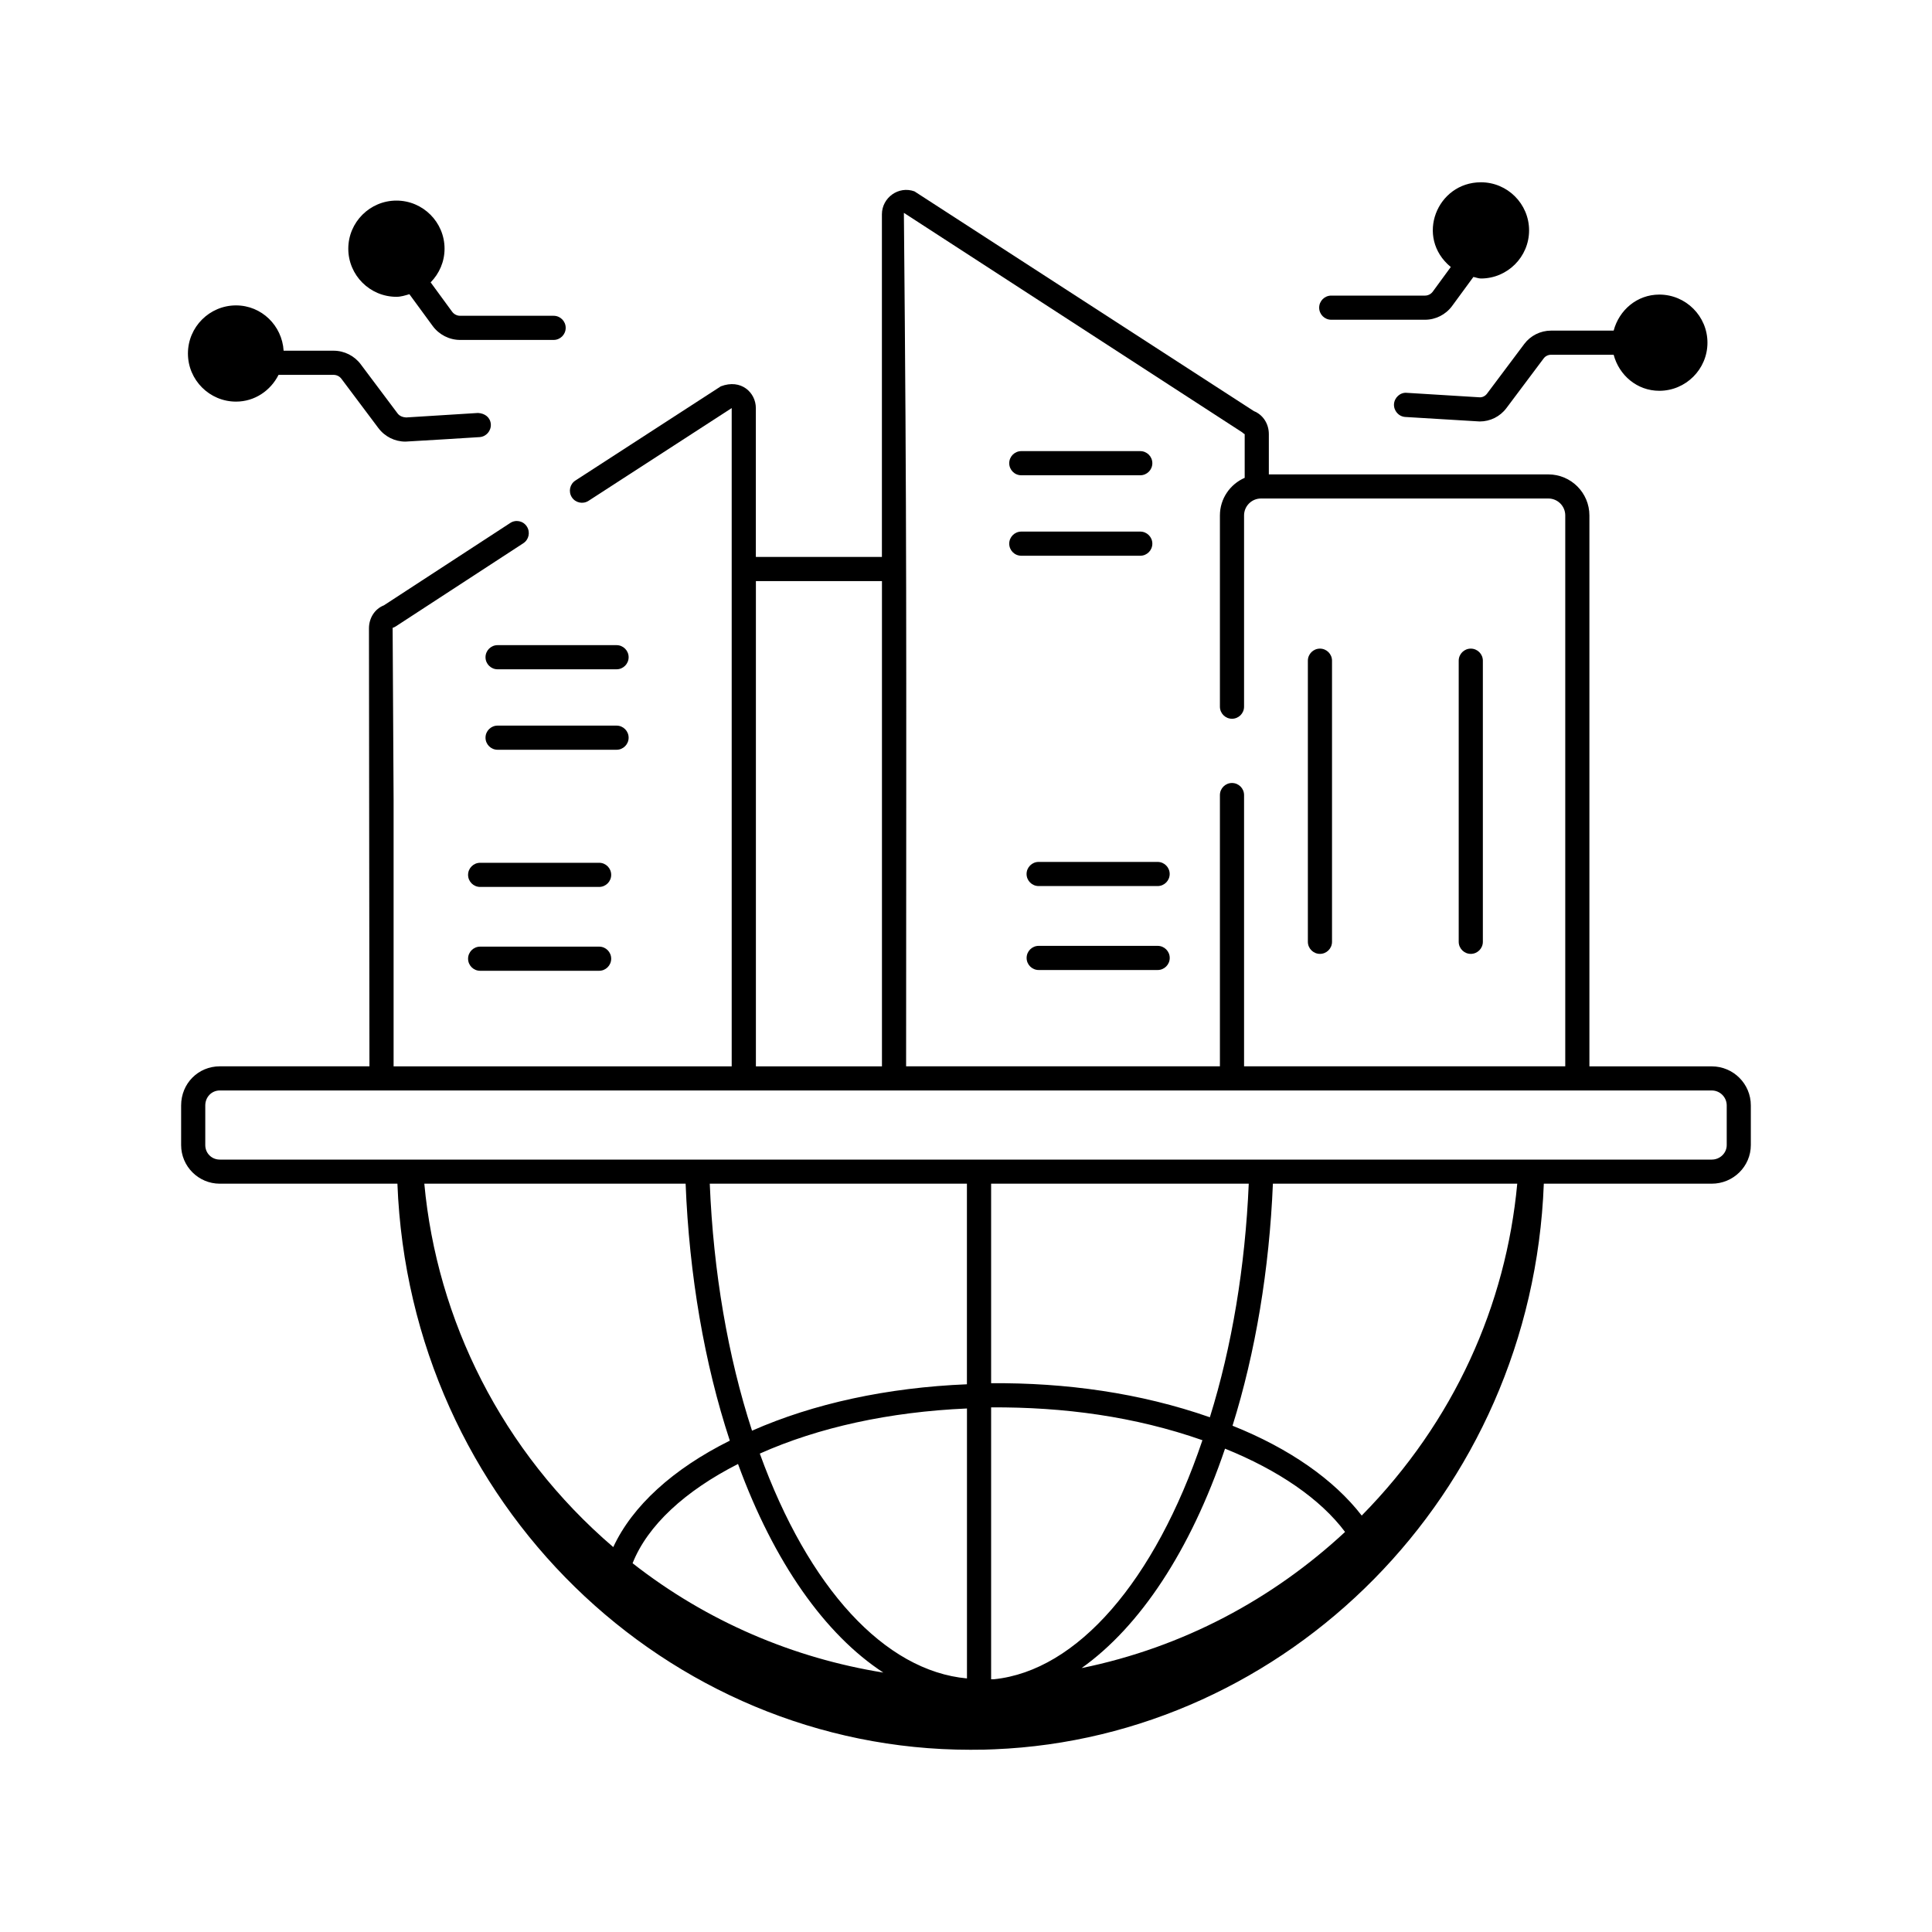
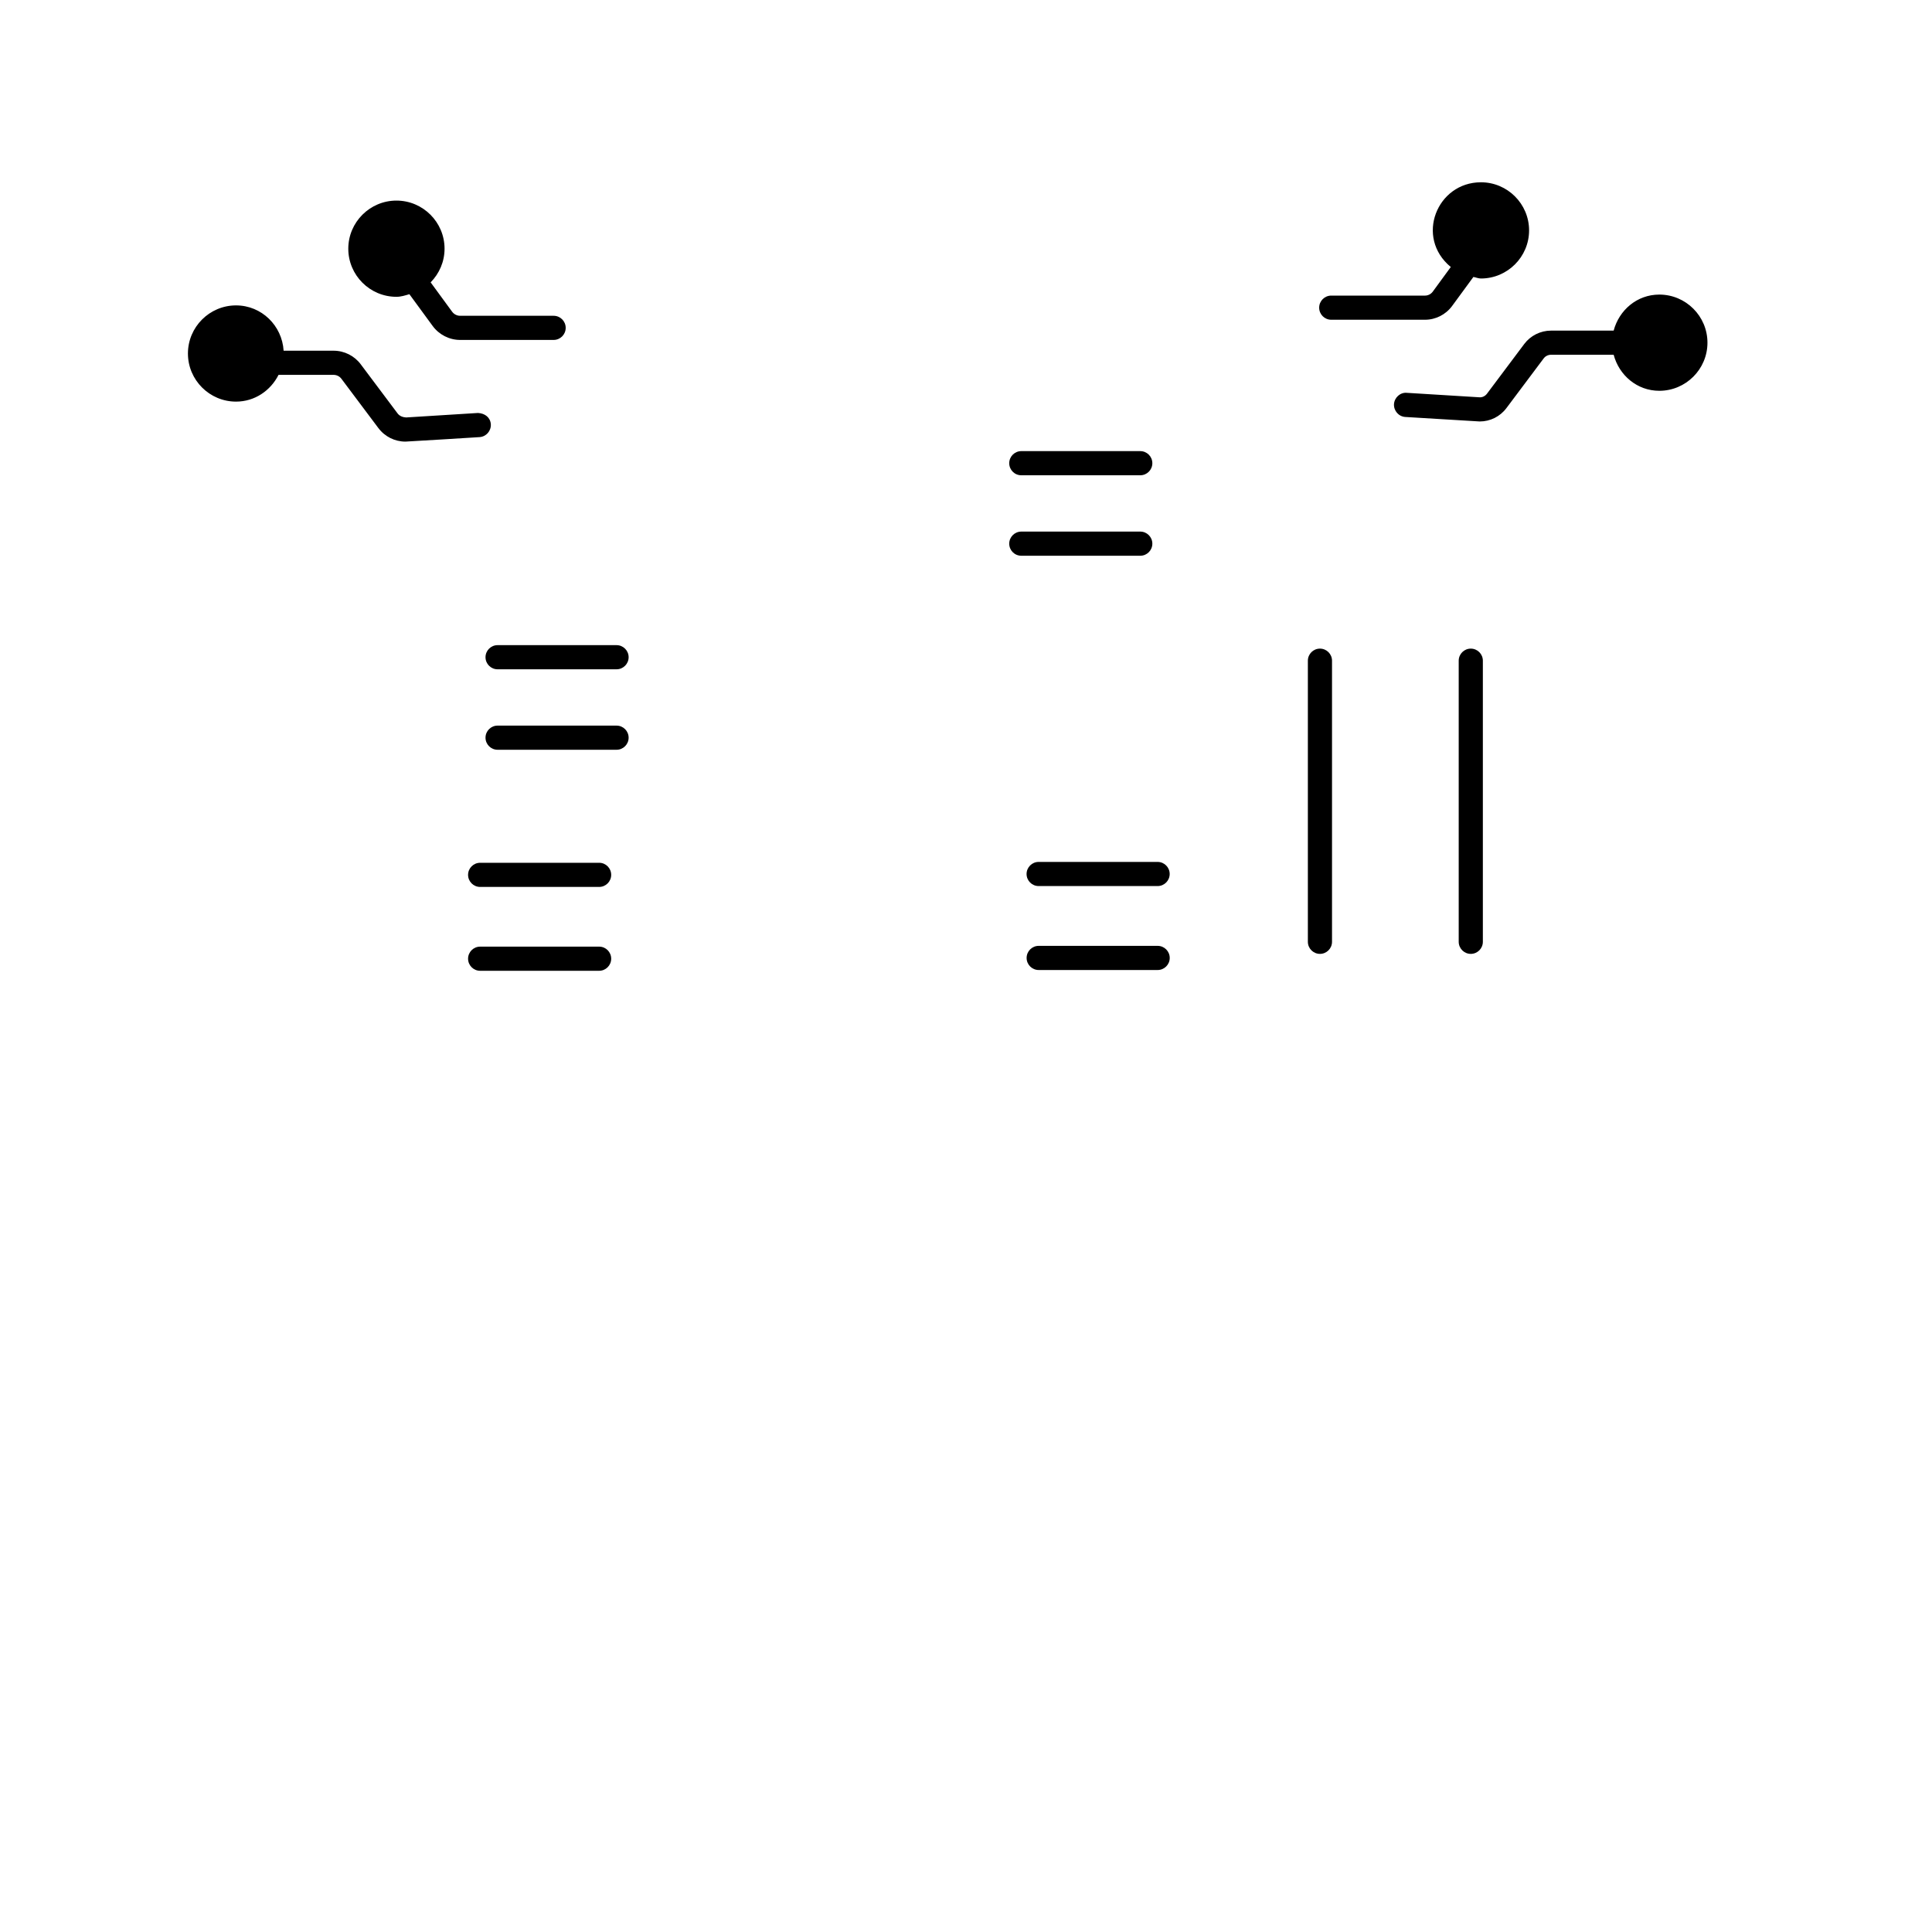
<svg xmlns="http://www.w3.org/2000/svg" enable-background="new 0 0 40 40" viewBox="0 0 40 40">
  <g>
-     <path d="M35.44,22.078h-2.533v-11.406c0-0.469-0.381-0.85-0.85-0.85h-5.787V8.988   c0-0.216-0.123-0.402-0.309-0.476l-7.028-4.55   c-0.331-0.12-0.674,0.132-0.674,0.475v7.094h-2.61V8.449   c0-0.321-0.306-0.612-0.726-0.45l-3.01,1.95   c-0.116,0.075-0.149,0.23-0.074,0.346c0.075,0.116,0.23,0.149,0.346,0.074   l2.964-1.92c0,3.217,0,10.213,0,13.629h-7v-5.52l-0.02-3.559   c0.023-0.007,0.046-0.018,0.066-0.031l2.64-1.721   c0.115-0.075,0.148-0.229,0.073-0.346s-0.23-0.15-0.346-0.072l-2.614,1.704   c-0.187,0.073-0.309,0.26-0.309,0.477l0.01,9.067H4.55   C4.102,22.078,3.75,22.433,3.75,22.887v0.82c0,0.441,0.359,0.8,0.8,0.8h3.678   c0.257,6.636,5.584,11.72,11.862,11.72c0.33,0,0.263-0.003,0.5-0.01   c6.032-0.248,11.129-5.245,11.373-11.71h3.476c0.447,0,0.81-0.358,0.81-0.8   V22.887C36.25,22.441,35.887,22.078,35.44,22.078z M25.714,8.948   c0.021,0.013,0.033,0.033,0.056,0.04v0.905   c-0.301,0.131-0.513,0.43-0.513,0.778v3.96c0,0.138,0.112,0.25,0.25,0.25   s0.25-0.112,0.25-0.25v-3.96c0-0.192,0.157-0.35,0.35-0.35h5.95   c0.193,0,0.35,0.157,0.35,0.35v11.406h-6.65v-5.616c0-0.138-0.112-0.25-0.25-0.25   s-0.25,0.112-0.25,0.25v5.616h-6.497c0.004-9.238,0.014-11.121-0.046-17.67   L25.714,8.948z M15.65,12.031h2.61v10.047h-2.61V12.031z M25.854,24.507   c-0.073,1.715-0.349,3.373-0.805,4.836c-1.449-0.507-2.99-0.717-4.529-0.705   v-4.131H25.854z M31.413,24.507c-0.233,2.505-1.299,4.92-3.22,6.871   c-0.573-0.742-1.499-1.391-2.675-1.86c0.475-1.516,0.762-3.236,0.836-5.011   H31.413z M22.393,34.536c1.208-0.859,2.254-2.432,2.97-4.543   c1.101,0.444,1.976,1.042,2.485,1.724C26.353,33.106,24.496,34.106,22.393,34.536   z M20.58,34.767h-0.06v-5.629c1.502-0.008,2.97,0.187,4.375,0.68   C23.908,32.74,22.3,34.59,20.58,34.767z M20.02,34.75   c-1.7-0.155-3.28-1.866-4.289-4.655c1.218-0.544,2.685-0.864,4.289-0.934   V34.75z M15.28,30.31c0.745,2.039,1.801,3.53,3.008,4.319   c-1.853-0.298-3.646-1.053-5.191-2.264C13.406,31.585,14.179,30.87,15.28,30.31   z M20.02,28.66c-1.653,0.068-3.177,0.399-4.45,0.961   c-0.5-1.536-0.801-3.29-0.875-5.114h5.324V28.66z M14.195,24.507   c0.075,1.896,0.389,3.723,0.915,5.32c-1.176,0.585-2.018,1.352-2.413,2.204   c-2.316-1.984-3.652-4.713-3.912-7.524H14.195z M35.75,23.708   c0,0.165-0.139,0.3-0.31,0.3c-6.704,0-23.313,0-30.89,0   c-0.168,0-0.3-0.132-0.3-0.3V22.887c0-0.174,0.132-0.31,0.3-0.31h30.89   c0.171,0,0.31,0.139,0.31,0.31V23.708z" />
    <path d="M12.765 13.357h-2.463c-.138 0-.25.112-.25.25s.112.25.25.25h2.463c.138 0 .25-.112.25-.25S12.903 13.357 12.765 13.357zM13.015 15.273c0-.138-.112-.25-.25-.25h-2.463c-.138 0-.25.112-.25.25s.112.25.25.25h2.463C12.903 15.523 13.015 15.411 13.015 15.273zM12.405 17.863H9.941c-.138 0-.25.112-.25.25s.112.25.25.25h2.463c.138 0 .25-.112.25-.25S12.543 17.863 12.405 17.863zM12.405 19.599H9.941c-.138 0-.25.112-.25.25s.112.25.25.25h2.463c.138 0 .25-.112.25-.25S12.543 19.599 12.405 19.599zM21.145 9.84h2.463c.138 0 .25-.112.25-.25s-.112-.25-.25-.25h-2.463c-.138 0-.25.112-.25.25S21.006 9.84 21.145 9.84zM21.145 11.506h2.463c.138 0 .25-.112.25-.25s-.112-.25-.25-.25h-2.463c-.138 0-.25.112-.25.25S21.006 11.506 21.145 11.506zM21.254 18.095c0 .138.112.25.25.25h2.463c.138 0 .25-.112.25-.25s-.112-.25-.25-.25h-2.463C21.366 17.845 21.254 17.958 21.254 18.095zM23.968 19.583h-2.463c-.138 0-.25.112-.25.25s.112.25.25.25h2.463c.138 0 .25-.112.25-.25S24.106 19.583 23.968 19.583zM27.328 19.749c.138 0 .25-.112.25-.25v-5.82c0-.138-.112-.25-.25-.25s-.25.112-.25.25v5.82C27.078 19.636 27.19 19.749 27.328 19.749zM30.451 19.749c.138 0 .25-.112.25-.25v-5.82c0-.138-.112-.25-.25-.25s-.25.112-.25.25v5.82C30.201 19.636 30.313 19.749 30.451 19.749zM11.462 6.538H9.526c-.064 0-.126-.031-.165-.084L8.916 5.846c.177-.18.288-.426.288-.697 0-.549-.447-.996-.996-.996s-.997.447-.997.996.447.996.997.996c.095 0 .181-.029.268-.054l.482.658C9.09 6.929 9.303 7.038 9.526 7.038h1.936c.138 0 .25-.112.25-.25S11.601 6.538 11.462 6.538zM8.408 8.643C8.342 8.639 8.274 8.616 8.232 8.56l-.762-1.016C7.339 7.367 7.128 7.261 6.907 7.261H5.872C5.84 6.741 5.416 6.323 4.887 6.323c-.549 0-.996.447-.996.996S4.338 8.315 4.887 8.315c.388 0 .716-.229.88-.554h1.139c.064 0 .125.03.164.083l.762 1.016c.134.18.342.283.562.283.046 0 1.488-.09 1.534-.093.138-.009.242-.128.234-.266-.009-.138-.118-.226-.265-.234L8.408 8.643zM29.504 6.12H27.562c-.138 0-.25.112-.25.25s.112.25.25.25h1.941c.219 0 .428-.105.56-.283l.442-.603c.053.009.101.032.156.032.549 0 .997-.447.997-.996s-.447-.996-.997-.996c-.911 0-1.369 1.141-.624 1.754l-.376.514C29.624 6.09 29.565 6.12 29.504 6.12zM29.097 8.633c.023.001 1.516.093 1.539.093.218 0 .422-.102.553-.277l.77-1.027c.036-.049.093-.077.154-.077h1.296c.113.425.485.746.945.746.549 0 .997-.447.997-.996s-.447-.996-.997-.996c-.461 0-.832.321-.945.746H32.113c-.218 0-.426.104-.555.277l-.77 1.027c-.039.053-.102.084-.167.076l-1.495-.092c-.135-.013-.256.098-.265.234C28.854 8.505 28.958 8.625 29.097 8.633z" />
  </g>
</svg>